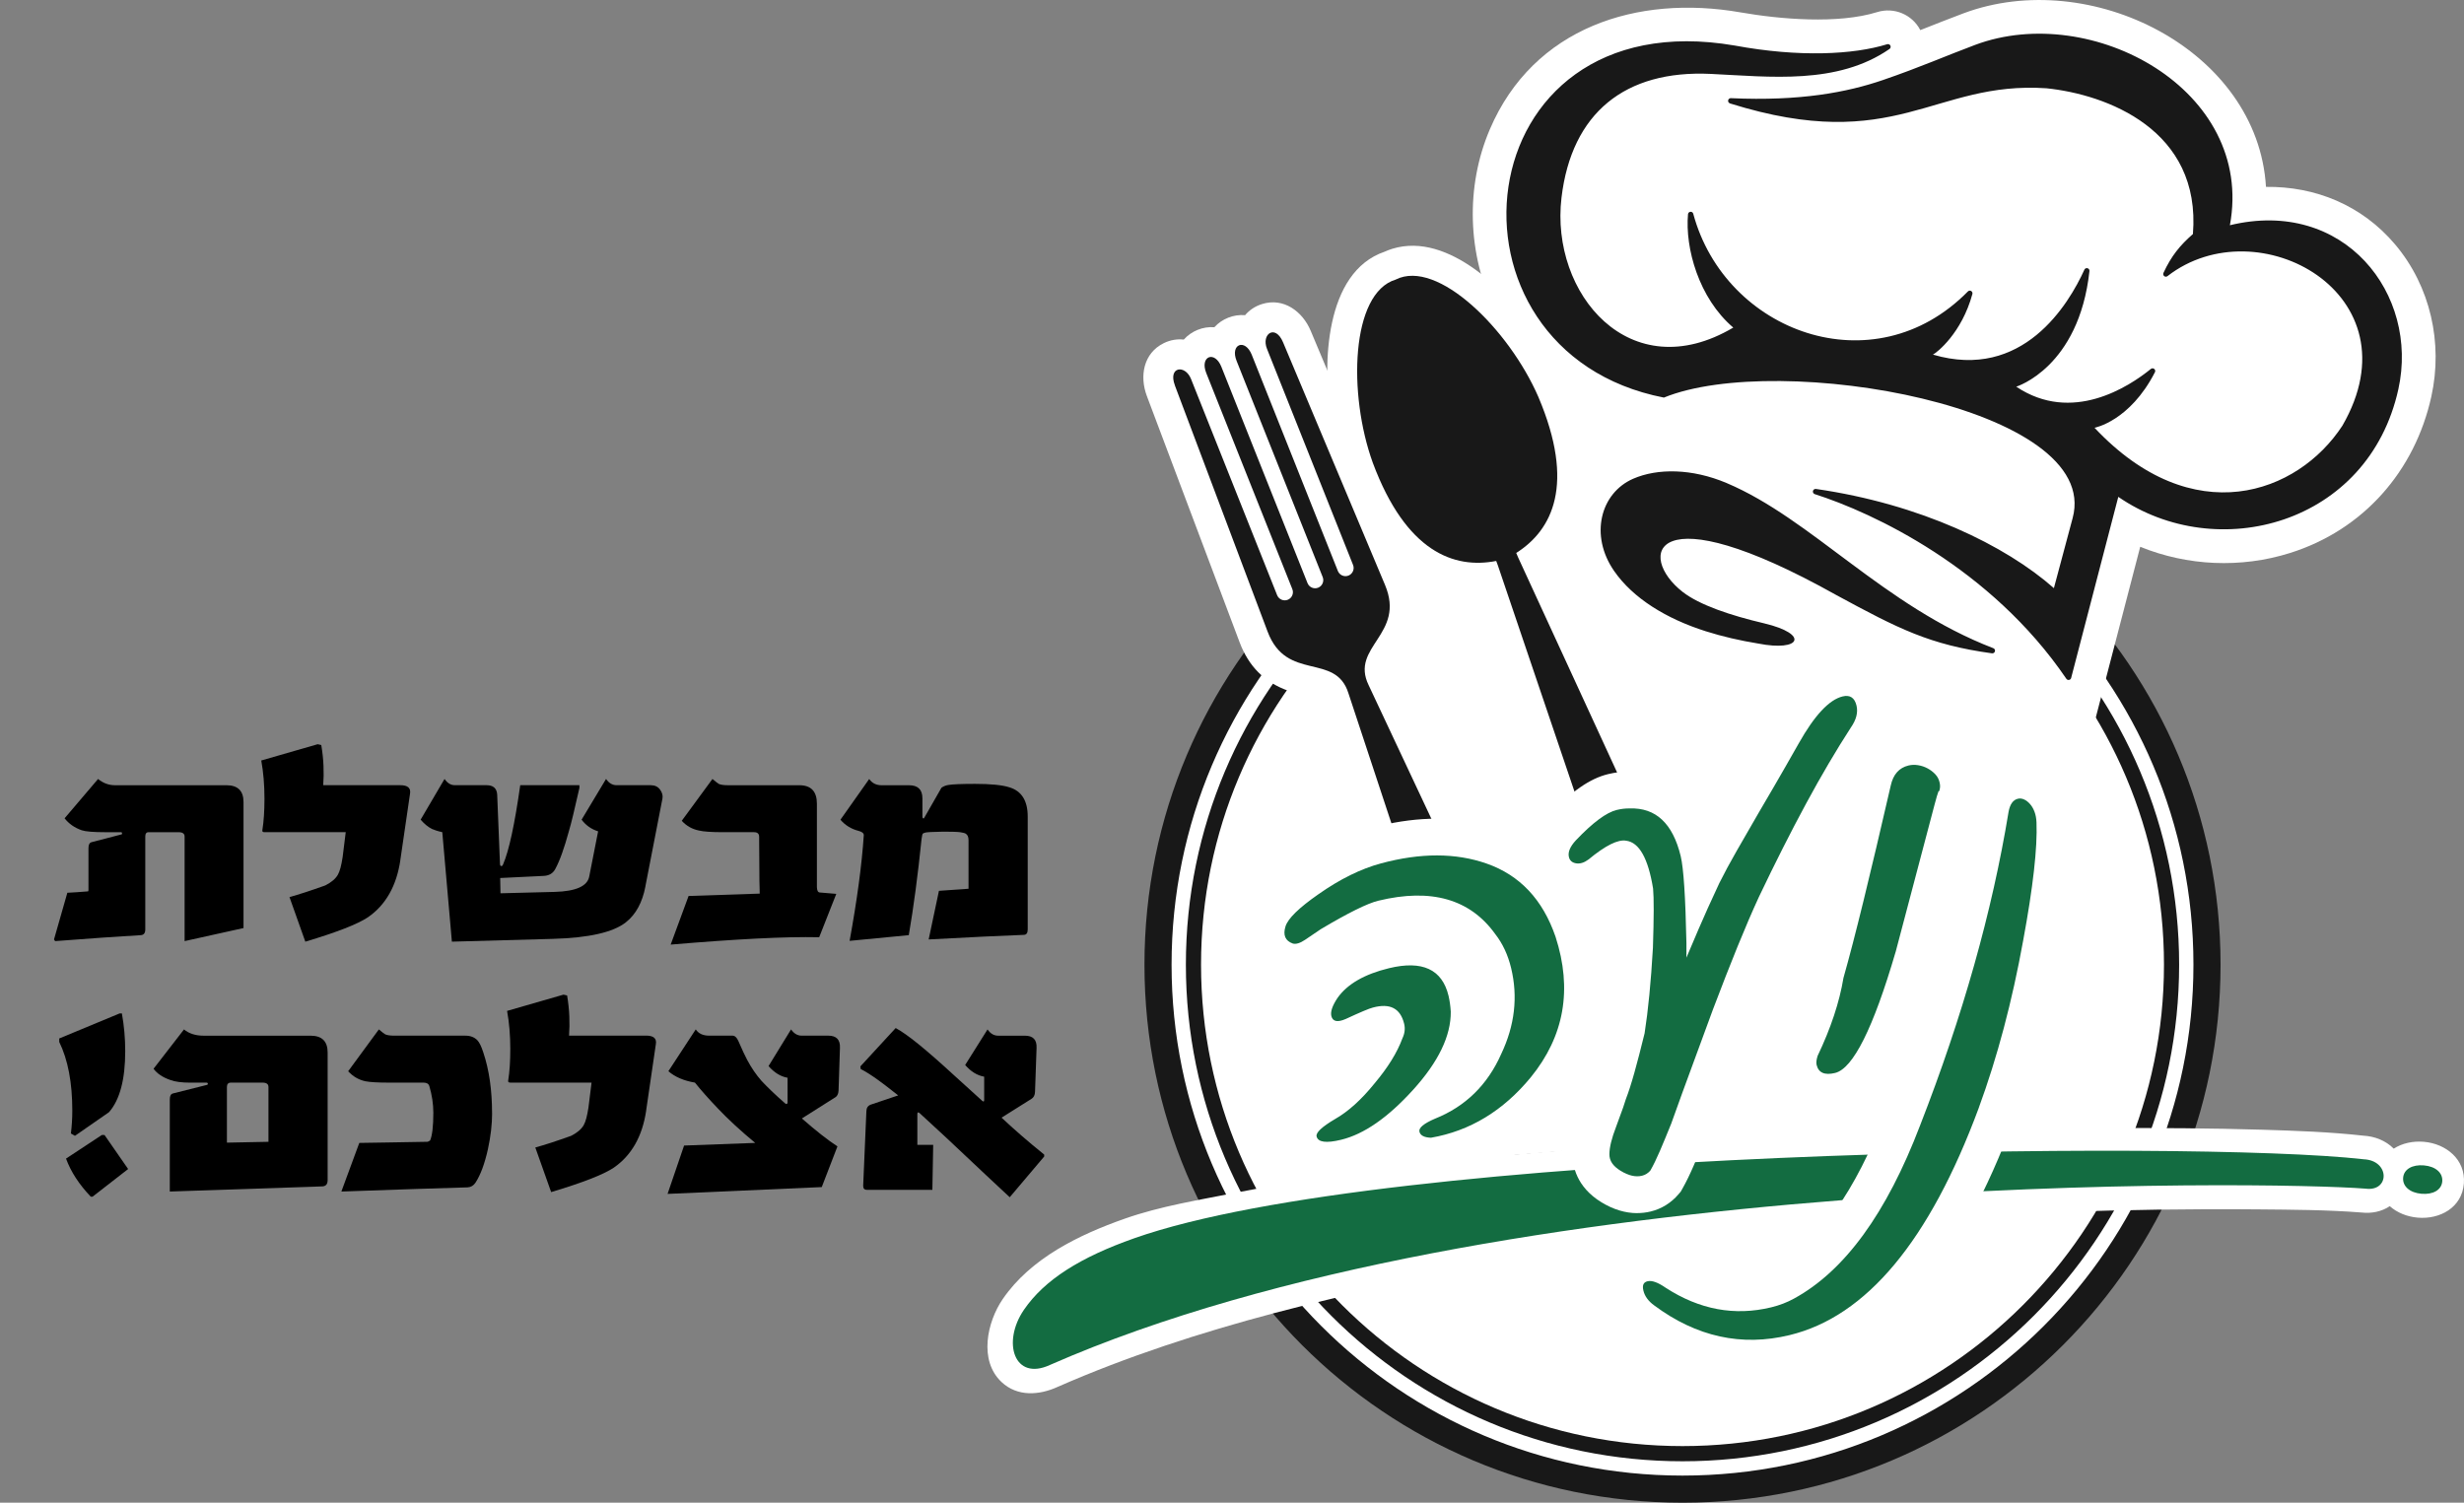
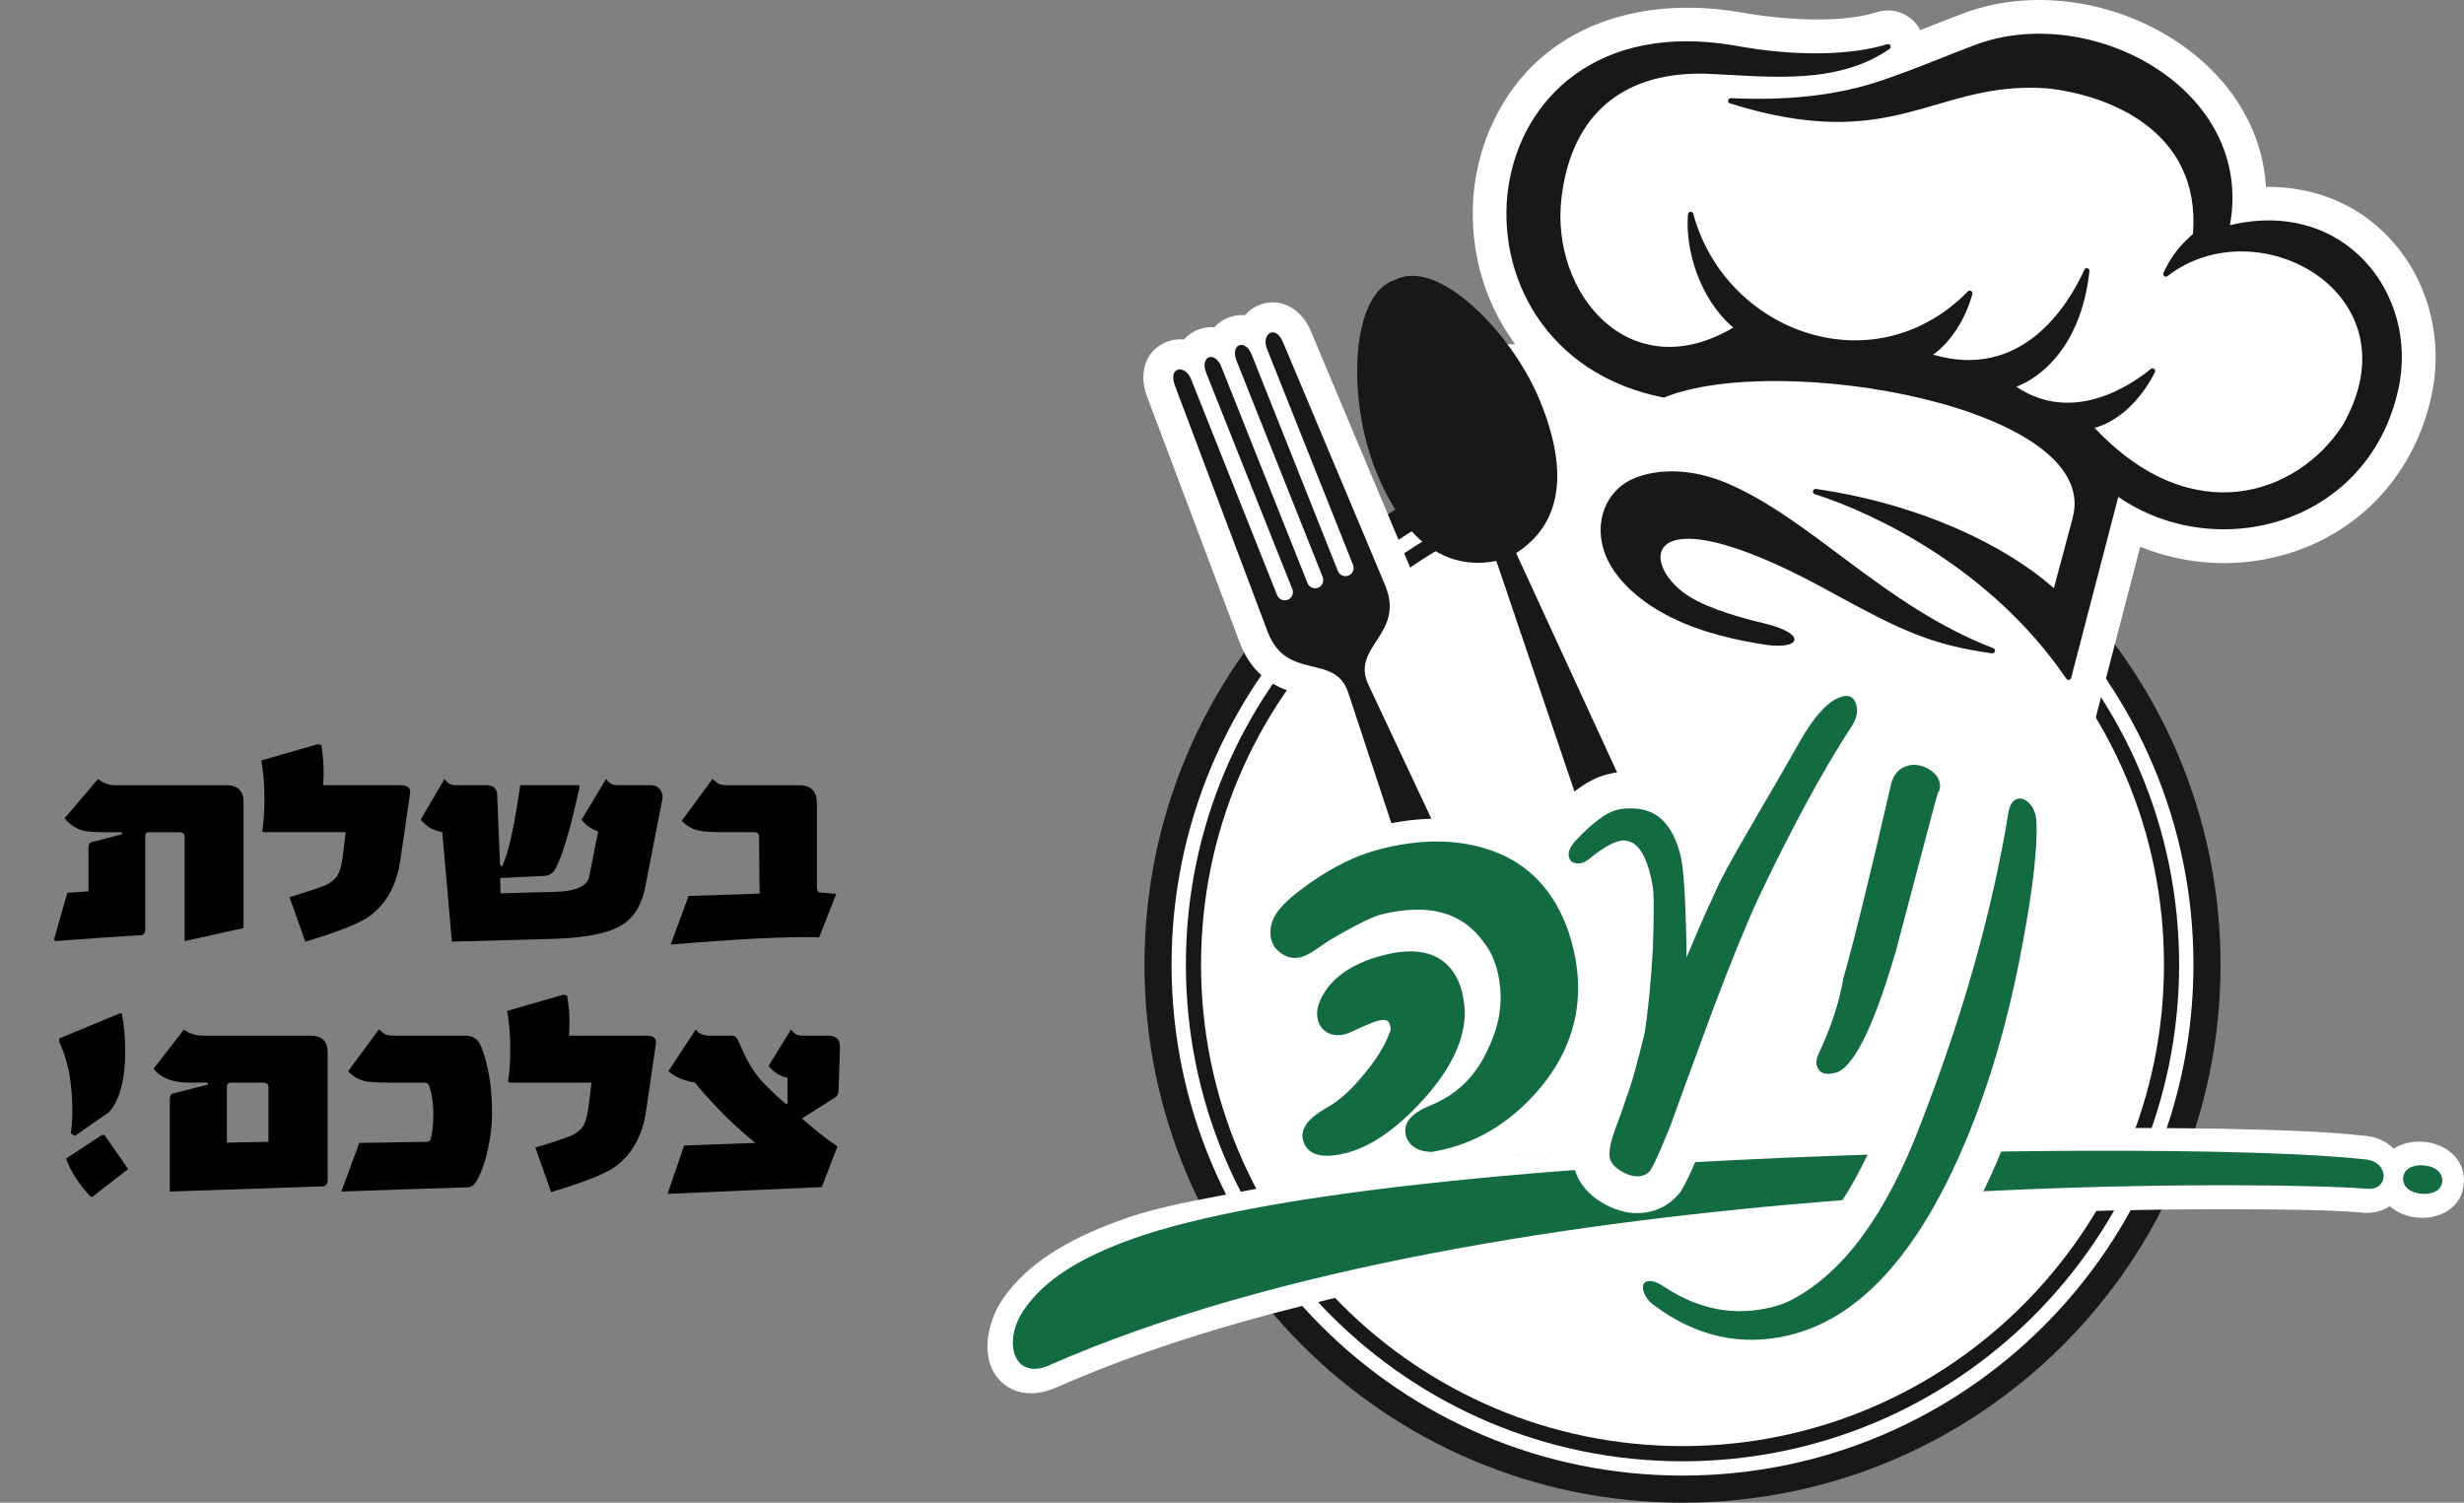
<svg xmlns="http://www.w3.org/2000/svg" id="Layer_1" data-name="Layer 1" viewBox="0 0 1045.23 637.46">
  <rect x="0" y="0" width="1045.23" height="637.46" fill="#808080" stroke="none" />
  <defs>
    <style>
      .cls-1, .cls-2 {
        fill: #fff;
      }

      .cls-2, .cls-3, .cls-4 {
        fill-rule: evenodd;
      }

      .cls-3 {
        fill: #181818;
      }

      .cls-5, .cls-4 {
        fill: #136c41;
      }
    </style>
  </defs>
  <g>
    <path class="cls-3" d="M713.72,180.98c126.05,0,228.24,102.19,228.24,228.24s-102.19,228.24-228.24,228.24-228.24-102.19-228.24-228.24,102.19-228.24,228.24-228.24h0Z" />
    <path class="cls-1" d="M713.72,192.48c59.85,0,114.04,24.26,153.26,63.48,39.22,39.22,63.48,93.41,63.48,153.26s-24.26,114.04-63.48,153.26c-39.22,39.22-93.41,63.48-153.26,63.48s-114.04-24.26-153.26-63.48c-39.22-39.22-63.48-93.41-63.48-153.26s24.26-114.04,63.48-153.26c39.22-39.22,93.41-63.48,153.26-63.48h0Zm148.97,67.77c-38.12-38.12-90.79-61.7-148.97-61.7s-110.84,23.58-148.97,61.7c-38.12,38.12-61.7,90.79-61.7,148.97s23.58,110.84,61.7,148.97c38.12,38.12,90.79,61.7,148.97,61.7s110.84-23.58,148.97-61.7c38.12-38.12,61.7-90.79,61.7-148.97s-23.58-110.84-61.7-148.97h0Z" />
    <path class="cls-2" d="M713.72,204.97c112.8,0,204.24,91.44,204.24,204.24s-91.44,204.24-204.24,204.24-204.24-91.44-204.24-204.24,91.44-204.24,204.24-204.24h0Z" />
    <rect class="cls-1" x="637.4" y="146.03" width="105.44" height="87.04" />
    <path class="cls-2" d="M502.15,144.06c3.26-3.65,8.11-5.61,12.98-5.25,3.29-3.61,8.16-5.52,13.04-5.11,1.79-2.12,4.19-3.78,7.19-4.72,9.17-2.88,17.2,3.16,20.63,11.33l43.24,102.9c4.2,10,4.08,19.63-.89,29.28-1.43,2.77-3.13,5.27-4.8,7.88-.6,.94-1.58,2.44-1.9,3.51-.01,.05-.03,.11-.04,.16,.01,.27,.28,.84,.39,1.07l.08,.17,78.39,166.96c4.45,9.48,7.53,20.42,6.31,30.97-1.06,9.27-5.59,17.96-14.05,22.46l-1.23,.65-1.34,.37c-9.21,2.55-18.52-.67-25.64-6.65-8.13-6.83-13.42-16.89-16.71-26.83l-57.89-175.23-.03-.09c-.08-.24-.28-.84-.45-1.04-.04-.03-.09-.06-.14-.09-.97-.57-2.71-.98-3.79-1.25-3.01-.75-5.96-1.4-8.9-2.43-10.25-3.59-16.95-10.49-20.77-20.65l-39.34-104.45c-3.14-8.34-1.5-18.16,7.19-22.41,2.82-1.38,5.71-1.82,8.47-1.51h0Z" />
    <path class="cls-3" d="M498.38,163.5l39.34,104.45c8.08,21.45,28.8,8.68,34.28,26.12l57.87,175.14c6.7,20.27,18.5,27.54,26.9,25.22,7.7-4.09,11.27-17.48,2.2-36.81l-78.39-166.96c-8.01-16.44,15.82-21.41,6.94-42.54l-43.24-102.9c-3.31-7.88-9.32-3.5-6.84,2.72l36.53,91.72c.71,1.77-.17,3.8-1.94,4.51h0c-1.77,.71-3.8-.17-4.5-1.94l-36.53-91.72c-2.82-7.07-9.28-4.55-6.44,2.57l36.53,91.73c.71,1.77-.17,3.8-1.94,4.5-1.77,.71-3.8-.17-4.5-1.94l-36.53-91.73c-2.83-7.12-9.26-4.51-6.44,2.57l36.53,91.72c.71,1.77-.17,3.8-1.94,4.5h0c-1.77,.71-3.8-.17-4.51-1.94l-36.53-91.72c-2.48-6.22-9.85-5.27-6.84,2.72h0Z" />
-     <path class="cls-2" d="M587.38,106.76c1.07-.48,2.16-.89,3.28-1.24,23.93-7.31,49.14,18.63,61.39,36.15,4.75,6.79,8.95,14.1,12.21,21.72,10.97,25.59,14.84,55.34-5.41,74.98l84.91,184.48c4.35,9.46,7.4,20.38,6.22,30.87-1.04,9.28-5.53,17.97-14,22.47l-1.23,.65-1.34,.37c-9.22,2.55-18.5-.69-25.61-6.69-8.07-6.81-13.36-16.83-16.71-26.69l-65.19-192.4c-9.17-.18-17.97-2.89-25.95-8.25-14.53-9.76-23.6-26.39-29.51-42.42-2.86-7.77-4.84-15.98-6.06-24.17-3.25-21.81-2.56-61.12,23-69.83h0Z" />
    <path class="cls-3" d="M592.07,118.6c-19.05,5.72-20.32,48.52-9.71,77.77,14.06,37.71,34.44,45.1,52.33,41.59,.26,.59,.49,1.22,.7,1.89l67.73,199.9c6.85,20.22,18.5,27.54,26.9,25.22,7.7-4.09,11.12-17.41,2.2-36.81l-88.25-191.73c-.31-.64-.57-1.25-.79-1.86,15.4-9.75,25.12-29.13,9.4-66.18-12.4-28.54-42.75-58.74-60.51-49.8h0Z" />
    <path class="cls-2" d="M839.07,387.5l-79.01-26.8h-85.28l-70.73,29.48s-15.39,82.47-15.15,90.27l-2.85,14.17,79.06-6.53,18.03,12.33,26.98-17.84,103.73-17.33,39.16-40.1-13.94-37.65Z" />
    <path class="cls-2" d="M1015.43,487.27c3.58-2.31,8.15-3.3,12.75-2.91,9.46,.81,17.79,7.51,17,17.7-.8,10.22-10.15,15.29-19.59,14.48-4.49-.39-8.72-2.09-11.85-4.87-3.38,2.29-7.68,3.2-12.04,2.69-14.41-1.14-29.59-1.2-44.03-1.33-27.97-.26-55.98,.18-83.93,1.12-76.92,2.59-154.69,8.99-230.62,21.37-34.46,5.62-68.81,12.56-102.56,21.5-31.21,8.27-62.33,18.34-91.92,31.32-7.79,3.56-17.03,4.25-23.77-2.05-9.78-9.15-6.13-25.54,.47-35.18,11.95-17.45,32.45-27.33,51.77-34.13,15.2-5.35,31.52-7.92,47.31-11.06,66.35-13.19,137.47-18.4,204.92-22.24,54.96-3.13,110.19-4.89,165.26-5.13,21.57-.09,43.17,.04,64.73,.68,14.26,.43,28.99,.94,43.19,2.53,4.84,.27,9.48,2.06,12.9,5.51h0Z" />
    <path class="cls-4" d="M1002.63,491.78c11.21,.43,11.21,13.82,.84,12.46-39.32-3.14-368.1-8.66-558.11,74.8-15.13,6.98-20.44-9.62-11-23.42,8.74-12.76,23.94-22.29,46.87-30.36,107.3-37.78,448.43-41.8,521.4-33.49h0Zm25.59,2.59c4.91,.42,8.07,3.12,7.79,6.77-.29,3.65-3.9,5.69-8.81,5.27-4.91-.42-8.07-3.12-7.79-6.77,.28-3.65,3.9-5.69,8.81-5.27h0Z" />
    <path class="cls-2" d="M838.53,308.74c-27.94-3.83-44.33-11.64-68.1-24.76,.69,2.3,.83,4.88,.24,7.78-30.77,.09-79.41-14.98-97.71-41.33-14.34-20.66-9.97-49.94,14.09-60.44,7.81-3.41,16.37-4.65,24.92-4.27l-4.68-2.17-4.2-.82c-30-5.85-55.48-23.21-68.99-51-11.59-23.85-12.54-52.52-2.08-76.93,18.52-43.22,62.5-57.19,106.34-49.54,16.78,2.93,41.38,5.03,57.94-.12,7.16-2.23,14.87,1.02,18.3,7.64,6.09-2.4,12.17-4.83,18.33-7.13,53.75-20.07,124.83,15.51,128.3,73.63,20.82-.26,40.67,7.68,54.83,24.48,14.99,17.79,20.3,41.82,15.32,64.43-6.99,31.72-28.89,56.65-60.01,66.42-20.84,6.54-43.47,5.49-63.49-2.65l-19.96,76.69c-1.53,5.87-6.33,10.29-12.31,11.33-5.97,1.04-12.01-1.53-15.41-6.54l-21.67-4.69h0Z" />
    <g>
      <path class="cls-1" d="M562.94,499.98c-10.14,0-17.48-5.31-19.64-14.2-3.31-13.68,10.03-21.54,15.05-24.5l.23-.13c3.81-2.16,8.1-6.11,12.38-11.41l.2-.24c.35-.41,.69-.83,1.02-1.23-1.61,.37-3.21,.55-4.77,.55-2.88,0-5.61-.62-8.12-1.84-4.86-2.36-8.41-6.83-9.73-12.27-1.45-6.01-.02-12.47,4.27-19.21-1.51,.35-3.05,.53-4.56,.53-1.67,0-3.32-.22-4.91-.64l-.59-.16-.58-.2c-11.21-3.98-16.48-14.93-12.83-26.65,2.18-7.08,8.15-13.61,19.96-21.83,10.56-7.42,21.15-12.6,31.43-15.36,1.05-.28,2.11-.55,3.15-.81,8.46-2.05,16.71-3.09,24.54-3.09,9.29,0,18.15,1.46,26.33,4.33,18.74,6.55,31.81,20.25,38.84,40.71l.09,.26c4.4,13.59,5.51,26.79,3.3,39.23-2.22,12.51-7.79,24.32-16.57,35.09-12.84,15.6-28.42,25.69-46.33,30.03-1.78,.43-3.61,.81-5.45,1.13l-1.61,.28-1.62-.06c-7.66-.27-12.87-3.41-16.05-7.41-5.91,3.79-11.81,6.38-17.79,7.83-3.5,.85-6.75,1.28-9.66,1.28Z" />
      <path class="cls-5" d="M612.84,487.53c-1.58,.38-3.2,.72-4.82,1l-.61,.11-.62-.02c-7.96-.28-9.97-5.08-10.47-7.12-1.77-7.31,6.87-11.02,10.12-12.42l.13-.06c11.49-4.61,19.6-12.58,24.82-24.36l.06-.14c5.18-10.93,6.41-21.54,3.77-32.44-1.15-4.74-3.05-8.84-5.65-12.17l-.14-.19c-9.19-12.8-23.36-16.67-43.34-11.83-2.76,.67-8.93,3.17-22.63,11.31-2.3,1.56-4.48,3.04-6.55,4.43-1.81,1.22-3.5,2.01-5.16,2.42s-3.33,.41-4.88,0l-.23-.06-.22-.08c-6.24-2.21-8.91-7.97-6.82-14.66,1.46-4.77,6.47-9.95,16.24-16.75,9.66-6.79,19.23-11.49,28.42-13.96,.98-.26,1.95-.51,2.92-.75,16.73-4.05,32.01-3.73,45.4,.97,15.8,5.52,26.87,17.2,32.88,34.72l.03,.1c7.85,24.24,3.96,46.18-11.56,65.23-11.45,13.92-25.28,22.91-41.11,26.74Zm-42.52,1.77c-12.66,3.06-16.56-1.46-17.61-5.79-1.62-6.71,6.3-11.38,10.55-13.89l.09-.05c4.93-2.79,10.02-7.42,15.14-13.75l.08-.09c5.19-6.16,8.8-11.98,10.75-17.3l.1-.26,.12-.25c.5-1.05,.43-1.73,.32-2.2-.61-2.53-1.1-3.7-5.42-2.66-.17,.04-.34,.08-.51,.13l-.17,.04c-.29,.07-2.17,.63-10.37,4.44l-.12,.06c-1.08,.47-2.07,.82-3.04,1.05-2.5,.61-4.76,.43-6.71-.51-2.28-1.11-3.9-3.18-4.54-5.84-.86-3.55,.26-7.59,3.43-12.34l.08-.12c4.99-7.09,13.52-12.15,25.36-15.01,23.44-5.68,30.36,7.62,32.4,16.05,.28,1.14,.51,2.36,.71,3.73,.19,1.33,.33,2.7,.41,4.1v.15s.01,.15,.01,.15c.1,11.73-5.78,24.22-17.46,37.13-11.63,12.85-22.61,20.38-33.59,23.04Z" />
-       <path class="cls-1" d="M562.89,494.07c-8.44,0-12.66-5.01-13.8-9.69-2.27-9.39,7.56-15.19,12.28-17.97l.14-.08c4.52-2.56,9.26-6.89,14.08-12.85l.12-.15c4.9-5.83,8.3-11.27,10.1-16.18l.16-.43,.09-.2c-.31,.05-.7,.13-1.16,.26l-.2,.05c-.39,.12-2.41,.81-9.75,4.22l-.2,.09c-2.64,1.15-5.03,1.71-7.33,1.71-5.93,0-10.66-3.75-12.07-9.56-1.12-4.62,.17-9.62,3.95-15.28l.14-.2c5.53-7.86,14.79-13.4,27.53-16.49,4.02-.97,7.8-1.47,11.23-1.47,13.19,0,22.55,7.39,25.67,20.27,.3,1.25,.56,2.58,.77,4.07,.21,1.44,.35,2.92,.44,4.42v.24s.02,.24,.02,.24c.09,10.55-4.18,21.54-12.7,32.78,6.83-4.36,11.97-10.54,15.59-18.73l.05-.11,.05-.11c4.8-10.13,5.95-19.93,3.52-29.97-1.02-4.22-2.69-7.84-4.97-10.76l-.12-.15-.11-.16c-6.02-8.38-13.97-12.29-25.01-12.29-4.36,0-9.21,.64-14.42,1.9-1.65,.4-7.05,2.26-21.51,10.83-2.27,1.54-4.42,3-6.46,4.37-3.34,2.26-6.52,3.36-9.72,3.36-1.15,0-2.28-.15-3.37-.44l-.37-.1-.36-.13c-8.15-2.89-11.82-10.63-9.14-19.26,1.76-5.73,7.05-11.33,17.68-18.72,10-7.03,19.96-11.91,29.58-14.5,9.12-2.46,17.93-3.7,26.16-3.7s16.77,1.35,24.35,4c16.93,5.92,28.77,18.37,35.18,37.03l.05,.16c8.26,25.52,4.15,48.64-12.22,68.73-13.2,16.04-29.4,25.8-48.18,29.06l-.99,.17-1.01-.04c-10.81-.39-13.42-7.73-13.96-9.97-.03-.11-.05-.23-.08-.36-7.19,5.58-14.28,9.18-21.42,10.91-3.21,.78-5.93,1.16-8.31,1.16Z" />
-       <path class="cls-5" d="M558.5,482.1c-.39-1.61,2.2-4.06,7.79-7.36,5.61-3.18,11.22-8.24,16.83-15.19,5.66-6.73,9.59-13.09,11.79-19.09,.98-2.06,1.23-4.11,.73-6.16-1.59-6.56-6.02-8.85-13.29-6.87-1.51,.37-5.33,1.98-11.48,4.83-3.5,1.53-5.54,1.11-6.11-1.25-.44-1.83,.42-4.37,2.59-7.64,4.15-5.9,11.45-10.12,21.89-12.65,14.1-3.41,22.51,.48,25.22,11.67,.23,.97,.43,2.03,.6,3.19,.17,1.16,.28,2.35,.36,3.59,.09,10.23-5.22,21.26-15.92,33.08-10.7,11.82-20.89,18.9-30.58,21.25-6.35,1.54-9.82,1.07-10.42-1.41Zm50.3-7.57c12.88-5.17,22.22-14.33,28.04-27.47,5.73-12.1,7.12-24.23,4.18-36.39-1.35-5.6-3.6-10.41-6.74-14.43-10.66-14.85-27.19-19.57-49.57-14.15-4.63,1.12-12.77,5.14-24.42,12.07-2.35,1.59-4.58,3.1-6.68,4.52-2.11,1.42-3.83,1.95-5.17,1.59-3.24-1.15-4.28-3.58-3.13-7.28,1.02-3.32,5.67-7.87,13.96-13.64,9.15-6.43,18.01-10.8,26.57-13.1,16.79-4.52,31.73-4.49,44.8,.09,14.06,4.91,23.8,15.26,29.22,31.04,7.22,22.29,3.72,42.17-10.51,59.63-11.71,14.23-25.82,22.77-42.33,25.63-2.87-.1-4.51-.96-4.9-2.57s1.84-3.47,6.69-5.55Z" />
      <path class="cls-1" d="M694.51,514.63c-5.05,0-10.16-1.55-15.17-4.61-10.73-6.55-12.3-15.61-12.27-20.46,0-4.78,1.26-10.38,3.85-17.13,1.28-3.42,2.21-5.95,2.83-7.74,.49-1.42,.71-2.08,.78-2.33l.2-.84,.39-.97c.94-2.44,1.99-5.71,3.12-9.75,1.18-4.23,2.54-9.46,4.04-15.54,1.38-9.02,2.48-20.41,3.26-33.87,.48-15.04,.29-20.61,.16-22.5-.21-1.24-.43-2.32-.64-3.27-.41,.32-.84,.67-1.3,1.05l-.32,.27-.34,.25c-2.73,2.02-5.65,3.42-8.68,4.15-1.65,.4-3.33,.6-5,.6-1.16,0-2.33-.1-3.47-.29-7.8-1.31-13.8-6.84-15.63-14.42-1.24-5.11-1.09-12.95,6.62-21.31l.16-.17c9.64-10.14,17.36-15.49,25.03-17.35,2.98-.72,5.93-1.09,8.78-1.09,.08,0,.17,0,.25,0,.35,0,.7-.01,1.05-.01,7.96,0,14.99,2.27,20.88,6.76,5.04,3.83,9.03,9.16,11.91,15.9,2.38-4.14,4.9-8.52,7.54-13.07l.03-.05c4.65-7.93,8.41-14.38,11.16-19.18,2.77-4.83,4.68-8.19,5.68-9.98,9.27-16.45,18.08-24.9,28.56-27.44,1.78-.43,3.57-.65,5.32-.65,9.45,0,17.09,6.29,19.45,16.03,1.22,5.05,1.42,12.9-4.55,21.65-5.94,9.18-12.09,19.63-18.27,31.05-6.29,11.63-12.89,24.67-19.61,38.77-2.68,5.8-5.62,12.64-8.74,20.31-3.14,7.71-6.6,16.57-10.3,26.33-5.97,16.16-10.21,27.7-12.97,35.29-3.79,10.43-4.38,12.14-4.46,12.36l-.14,.44-.24,.62c-1.81,4.5-3.47,8.51-4.94,11.91-1.64,3.81-3.26,7.13-4.82,9.88l-.73,1.29-.97,1.13c-3.11,3.65-7.18,6.17-11.78,7.28-1.86,.45-3.78,.68-5.7,.68Z" />
      <path class="cls-5" d="M697.93,504.54c-4.27,1.03-8.83,.1-13.55-2.79-6.36-3.88-7.66-8.76-7.64-12.17,0-3.57,1.05-8.07,3.22-13.72,1.3-3.48,2.26-6.11,2.92-7.98,.82-2.36,.98-2.95,1.01-3.05l.09-.4,.14-.35c1.06-2.73,2.21-6.32,3.43-10.67,1.24-4.42,2.66-9.89,4.22-16.26,1.46-9.42,2.62-21.3,3.43-35.33,.49-15.2,.33-21.51,.1-24.12-1.91-11.59-4.93-14.99-6.26-15.16l-.16-.02-.16-.03s0,0,0,0c-.01,0-.21,0-.6,.1-1.34,.32-4.5,1.62-10.54,6.61l-.12,.1-.13,.1c-1.69,1.25-3.44,2.1-5.2,2.52-1.53,.37-3.07,.43-4.58,.17-3.98-.67-6.91-3.34-7.84-7.15-.99-4.09,.46-8.29,4.32-12.47l.06-.06c8.16-8.59,14.61-13.24,20.29-14.61,2.36-.57,4.66-.84,6.84-.81,9.77-.3,22.4,3.78,27.48,24.78,.58,2.38,1.31,6.71,1.89,17.55,1.05-2.29,2.17-4.72,3.36-7.27l.07-.14c2.12-4.25,4.64-8.91,7.47-13.86,2.81-4.9,5.94-10.34,9.4-16.31,4.69-8,8.46-14.47,11.21-19.27,2.79-4.87,4.7-8.22,5.73-10.06,7.73-13.71,14.84-20.93,22.39-22.76,6.36-1.54,11.49,1.7,13.08,8.26,1.11,4.59,.03,9.3-3.2,14-6.1,9.42-12.4,20.12-18.73,31.81-6.38,11.79-13.06,25-19.86,39.27-2.73,5.93-5.75,12.94-8.94,20.77-3.17,7.8-6.67,16.74-10.4,26.58-5.97,16.15-10.23,27.74-13.01,35.38-3.91,10.76-4.48,12.42-4.56,12.67l-.07,.2-.09,.24c-1.79,4.45-3.42,8.39-4.85,11.71-1.5,3.48-2.96,6.48-4.34,8.92l-.28,.49-.37,.43c-1.81,2.12-4.06,3.52-6.69,4.15Z" />
      <path class="cls-1" d="M694.52,508.67c-3.95,0-8.02-1.26-12.08-3.74-8.22-5.01-9.43-11.74-9.42-15.33,0-4.07,1.13-8.99,3.46-15.03,1.28-3.43,2.26-6.1,2.89-7.91,.66-1.9,.87-2.57,.91-2.74l.13-.55,.24-.62c1.01-2.62,2.13-6.09,3.31-10.33,1.22-4.34,2.61-9.72,4.16-15.98,1.43-9.26,2.56-20.96,3.36-34.77,.47-14.74,.34-20.92,.13-23.49-1.2-7.24-2.73-10.4-3.51-11.62-1.25,.55-3.81,1.96-8.14,5.54l-.2,.17-.21,.15c-3.21,2.38-6.63,3.58-10.14,3.58-.83,0-1.66-.07-2.48-.21-5.5-.93-9.55-4.64-10.84-9.95-.9-3.7-.72-9.45,5.21-15.87l.1-.1c8.68-9.14,15.71-14.11,22.12-15.67,2.52-.61,5-.92,7.37-.92,.1,0,.21,0,.31,0,.33,0,.67-.01,1-.01,8.75,0,24.31,3.59,30.13,27.64,.26,1.06,.54,2.47,.83,4.57,1.56-2.95,3.27-6.05,5.11-9.27,2.95-5.15,6.11-10.64,9.41-16.33l.03-.05c4.67-7.96,8.43-14.42,11.17-19.21,2.78-4.85,4.7-8.23,5.71-10.03,8.27-14.68,16.14-22.47,24.77-24.56,1.32-.32,2.63-.48,3.89-.48,5.27,0,11.64,3.02,13.69,11.48,.94,3.89,1.05,9.98-3.73,16.95-6.04,9.33-12.28,19.93-18.55,31.52-6.34,11.72-12.98,24.85-19.75,39.04-2.74,5.94-5.72,12.87-8.88,20.62-3.15,7.75-6.64,16.65-10.35,26.46-5.97,16.16-10.23,27.73-13,35.37-3.75,10.3-4.4,12.19-4.52,12.53l-.1,.34-.15,.37c-1.8,4.48-3.45,8.44-4.88,11.79-1.55,3.6-3.07,6.73-4.53,9.29l-.45,.8-.6,.7c-2.29,2.69-5.28,4.55-8.65,5.36-1.39,.34-2.84,.51-4.29,.51Z" />
      <path class="cls-5" d="M715.34,406.35c1.23-2.92,2.97-7.01,5.23-12.29,2.25-5.27,5.18-11.77,8.79-19.48,2.07-4.15,4.51-8.67,7.31-13.56,2.8-4.89,5.93-10.32,9.39-16.29,4.68-7.97,8.42-14.4,11.22-19.3,2.8-4.89,4.72-8.26,5.76-10.11,6.7-11.88,12.89-18.5,18.6-19.89,3.12-.76,5.09,.54,5.89,3.87,.7,2.91-.08,6-2.37,9.29-6.22,9.6-12.56,20.36-19.01,32.29-6.45,11.93-13.12,25.11-19.99,39.54-2.84,6.16-5.87,13.19-9.08,21.09-3.21,7.9-6.7,16.81-10.45,26.72-5.78,15.65-10.13,27.46-13.03,35.46-2.91,7.99-4.46,12.3-4.65,12.92-1.78,4.42-3.38,8.28-4.8,11.59-1.42,3.31-2.77,6.08-4.05,8.33-.98,1.15-2.16,1.89-3.56,2.23-2.69,.65-5.71-.04-9.05-2.08s-4.8-4.31-4.78-7.05c0-2.85,.94-6.72,2.83-11.62,1.31-3.51,2.31-6.23,2.98-8.16,.67-1.93,1.06-3.14,1.18-3.62,1.12-2.89,2.33-6.63,3.61-11.21s2.73-10.15,4.33-16.69c1.52-9.71,2.7-21.79,3.53-36.24,.42-12.86,.44-21.24,.07-25.14-2.08-12.83-5.89-19.6-11.41-20.31-3.46-.64-8.8,2.02-16.01,7.98-1.84,1.36-3.59,1.89-5.25,1.61-1.67-.28-2.68-1.17-3.04-2.68-.49-2.04,.48-4.39,2.91-7.03,7.17-7.55,12.97-11.86,17.38-12.93,1.94-.47,3.77-.68,5.48-.64,11.07-.4,18.29,6.34,21.65,20.22,1.23,5.06,2.03,17.34,2.43,36.84v6.33Z" />
      <path class="cls-1" d="M775.52,471.19c-9.89,0-17.78-6.18-20.1-15.74-.92-3.82-.67-7.98,.76-12.37l.32-.97,.44-.92c4.94-10.35,8.18-20.08,9.65-28.91l.14-.87,.24-.85c2.33-8.21,5.17-19.13,8.44-32.46,3.3-13.48,7.14-29.74,11.42-48.32,2.31-10.47,9.26-17.84,19.08-20.22,1.95-.47,3.97-.71,6-.71,1.38,0,2.79,.11,4.19,.33,3.15,.5,6.15,1.51,8.93,2.99,2.75,1.48,5.18,3.33,7.25,5.52,2.81,2.97,4.72,6.49,5.68,10.45,.88,3.64,.89,7.17,.04,10.5l-2.27,9.88-.86,.21-15.69,59.38-.04,.12c-6.35,21.67-12.34,36.91-18.33,46.58-5.49,8.86-11.42,13.81-18.67,15.56-2.27,.55-4.49,.83-6.6,.83Z" />
      <path class="cls-5" d="M779.84,460.95c-9.15,2.22-13.76-2.57-15.02-7.79-.5-2.08-.32-4.4,.56-7.11l.12-.37,.17-.35c5.33-11.17,8.85-21.76,10.46-31.49l.05-.33,.09-.32c2.37-8.32,5.23-19.36,8.53-32.8,3.31-13.53,7.17-29.85,11.46-48.5,1.49-6.82,5.73-11.44,11.92-12.94,2.05-.5,4.2-.57,6.4-.23,2.08,.33,4.05,.99,5.87,1.97,1.82,.98,3.42,2.2,4.77,3.63,1.64,1.73,2.75,3.78,3.31,6.08,.51,2.12,.53,4.11,.05,5.92l-.96,4.19-.63,.15c-.17,.61-.37,1.35-.61,2.23l-16.54,62.6c-13.38,45.71-22.67,53.68-29.99,55.45Z" />
      <path class="cls-1" d="M775.55,465.23c-7.18,0-12.67-4.29-14.35-11.19-.67-2.77-.46-5.76,.63-9.13l.2-.6,.27-.57c5.18-10.85,8.59-21.11,10.15-30.5l.09-.54,.15-.52c2.35-8.29,5.21-19.28,8.49-32.67,3.31-13.51,7.16-29.8,11.44-48.41,1.84-8.32,7.05-13.92,14.68-15.77,1.49-.36,3.04-.54,4.6-.54,1.07,0,2.17,.09,3.26,.26,2.49,.4,4.86,1.19,7.05,2.36,2.18,1.17,4.1,2.63,5.72,4.35,2.09,2.21,3.51,4.82,4.22,7.76,.66,2.71,.67,5.29,.04,7.69l-1.46,6.37-.73,.18s-16.55,62.66-16.55,62.66l-.04,.12c-4.95,16.9-9.58,29.57-14.16,38.73-5.75,11.5-11.64,17.63-18.53,19.3-1.81,.44-3.55,.66-5.17,.66Z" />
      <path class="cls-5" d="M804.12,403.82c-9.48,32.38-18.04,49.49-25.68,51.34-4.41,1.07-7.02-.07-7.83-3.4-.23-.97-.09-2.26,.43-3.86,5.59-11.72,9.25-22.75,10.96-33.08,2.4-8.44,5.26-19.45,8.58-33.01,3.32-13.56,7.15-29.76,11.48-48.59,1.03-4.69,3.53-7.52,7.52-8.49,1.29-.31,2.65-.36,4.07-.13,1.42,.23,2.75,.67,4,1.34,1.24,.67,2.33,1.49,3.25,2.46s1.54,2.11,1.85,3.4c.29,1.19,.3,2.21,.06,3.06l-.17,.72-.32,.08c-.36,.89-.92,2.79-1.69,5.71l-16.5,62.45Z" />
      <path class="cls-1" d="M742.94,584c-17.72,0-34.7-5.92-50.45-17.61-5.45-3.96-9.09-9.2-10.54-15.17-1.32-5.47-.54-10.83,2.2-15.11,2.5-3.89,6.43-6.66,11.08-7.78,1.51-.37,3.08-.55,4.65-.55,6.57,0,11.91,3.11,15.39,5.5,7.64,4.92,15.09,7.31,22.76,7.31,3.11,0,6.35-.4,9.62-1.19,2.17-.53,4.12-1.26,5.79-2.19l.06-.03c18-9.81,33.61-31.79,46.4-65.32l.03-.07c17.6-45.1,29.94-88.8,36.68-129.89l.05-.28c1.69-9.28,7.54-15.99,15.65-17.96,1.49-.36,3.02-.54,4.55-.54,2.83,0,5.6,.61,8.23,1.8,2.93,1.35,5.54,3.3,7.77,5.83,2.07,2.36,3.69,5.11,4.84,8.19,1.06,2.85,1.67,5.99,1.81,9.33,.48,12-1.45,29.51-5.9,53.55-4.8,26.55-11.38,51.33-19.55,73.59-11.03,29.74-23.94,53.61-38.39,70.95-15.51,18.62-33.29,30.46-52.85,35.2-6.66,1.61-13.35,2.43-19.87,2.43Z" />
      <path class="cls-5" d="M760.54,572.16c-22.03,5.34-43,.77-62.32-13.58-3.64-2.63-5.94-5.88-6.86-9.64-1.54-6.34,1.98-10.19,6.15-11.2,4.75-1.15,9.33,1.48,12.39,3.6,12.99,8.4,26.09,10.84,40.03,7.47,3.01-.73,5.78-1.78,8.21-3.14,20.1-10.96,37.18-34.62,50.81-70.37,17.85-45.74,30.37-90.09,37.21-131.84l.02-.11c1.37-7.51,5.85-9.67,8.4-10.29,2.15-.52,4.39-.29,6.5,.67,1.67,.77,3.19,1.92,4.52,3.43,1.28,1.45,2.29,3.18,3.03,5.16,.71,1.89,1.11,4.03,1.2,6.34,.45,11.27-1.43,28.08-5.74,51.4-4.71,26.04-11.14,50.27-19.12,72.02-10.64,28.69-22.99,51.59-36.74,68.09-14.15,16.99-30.19,27.75-47.69,31.99Z" />
      <path class="cls-1" d="M742.93,578.05c-16.41,0-32.2-5.54-46.91-16.46-5.44-3.94-7.5-8.57-8.27-11.77-.78-3.23-.59-6.21,.58-8.87,1.5-3.43,4.54-5.92,8.32-6.83,1.04-.25,2.13-.38,3.23-.38,3.8,0,7.65,1.43,12.1,4.5,8.65,5.58,17.2,8.29,26.13,8.29,3.58,0,7.26-.45,10.95-1.35,2.69-.65,5.14-1.58,7.28-2.77l.06-.03c19.26-10.5,35.77-33.51,49.07-68.41l.03-.07c17.74-45.46,30.18-89.55,36.99-131.05l.03-.17c1.82-9.94,8.43-12.57,11.19-13.24,1.03-.25,2.09-.38,3.15-.38,1.96,0,3.9,.43,5.76,1.27,2.16,.99,4.09,2.45,5.77,4.36,1.58,1.8,2.83,3.92,3.73,6.32,.84,2.26,1.33,4.78,1.44,7.49,.46,11.55-1.43,28.63-5.8,52.23-4.74,26.23-11.24,50.68-19.29,72.63-10.79,29.1-23.36,52.37-37.37,69.2-14.67,17.61-31.39,28.79-49.68,33.22-6.21,1.5-12.43,2.27-18.49,2.27Z" />
      <path class="cls-5" d="M839.38,470.03c-20.88,56.33-47.63,88.45-80.25,96.34-20.34,4.93-39.48,.73-57.4-12.59-2.48-1.79-4.01-3.87-4.59-6.24s.04-3.6,1.76-4.02c1.83-.44,4.39,.48,7.68,2.76,14.33,9.29,29.24,12.06,44.74,8.31,3.55-.86,6.78-2.1,9.7-3.72,21.44-11.69,39.27-36.17,53.48-73.46,18.07-46.31,30.58-90.64,37.53-133,.59-3.22,1.9-5.08,3.95-5.57,.86-.21,1.74-.11,2.64,.3,.9,.41,1.74,1.06,2.52,1.95,.79,.89,1.42,1.99,1.91,3.3,.49,1.31,.76,2.81,.83,4.5,.43,10.72-1.45,27.42-5.65,50.08-4.68,25.86-10.96,49.54-18.86,71.05Z" />
    </g>
    <path class="cls-3" d="M733.88,43.88c70.51,22.03,86.26-9.64,134.17-6.44,25.52,2.62,65.76,17.52,62.19,61.84-5.48,4.78-9.16,9.29-12.5,16.49-.22,.48-.09,1.03,.32,1.36,.41,.33,.98,.33,1.4,0,38.21-29.7,106.46,7.62,74.19,63.44-18.91,29-63.5,45.21-105.15,.89,0,0,14.94-2.73,25.62-23.56,.25-.48,.13-1.06-.29-1.4-.42-.34-1.01-.34-1.43,0-9.33,7.58-33.44,23.38-57.1,7.53,0,0,26.56-8.08,31.05-49.03,.06-.56-.28-1.07-.82-1.22-.54-.15-1.1,.11-1.33,.62-6.65,14.65-26.12,47.23-64.24,36.03,1.74-.9,12.22-9.14,16.73-25.71,.14-.5-.08-1.02-.53-1.28-.45-.26-1.01-.18-1.37,.19-39.91,40.63-102.96,17.29-116.51-32.96-.14-.54-.64-.89-1.2-.83-.55,.05-.97,.48-1.02,1.03-1.28,14.28,4.51,35.58,19.2,48.09-43.78,25.92-77.69-14.4-72.87-55.07,4.27-36.01,27-54.27,63.31-52.54,25.14,1.19,53.64,4.74,75.83-10.57,.46-.32,.62-.92,.38-1.43-.25-.51-.82-.75-1.36-.59-14.25,4.43-37.35,5.61-64.65,.56-115.76-19.91-130.25,129.81-30.07,149.34,48.55-19.85,186.09,3.95,173.4,51.08l-7.96,29.75c-20.61-18.17-56.58-35.66-100.94-42.08-.57-.08-1.13,.29-1.27,.86-.14,.57,.21,1.16,.76,1.34,24.79,7.91,74.74,31.26,106.74,78.34,.25,.36,.68,.56,1.13,.48,.45-.08,.79-.39,.9-.83l20-76.83c41.82,28.78,106.12,11.9,118.81-45.69,8.89-40.37-23-81.26-71.47-69.54,10.65-57.52-58.7-94.93-108.01-76.52-12.11,4.52-23.4,9.52-39.12,14.91-15.18,5.21-35.14,9.06-64.55,7.71-.57-.03-1.07,.38-1.17,.94-.1,.56,.24,1.1,.78,1.27h0Zm-1.43,161.04c35.95,15.18,66.73,52.23,113.12,70.05,.53,.2,.84,.78,.69,1.34-.15,.56-.69,.91-1.25,.84-26.51-3.64-39.64-10.43-65.97-24.68-78.71-44.09-84.8-16.6-65.25-1.37,7.1,5.53,20.23,9.96,34.56,13.33,19.29,4.59,15.59,12.13-2.52,8.57-7.58-1.23-15.12-2.95-22.27-5.22-16.77-5.32-30.83-14-38.83-25.53-10.53-15.16-5.81-33.11,8.06-39.16,10.3-4.49,24.93-4.4,39.67,1.83h0Z" />
  </g>
  <g>
    <path d="M103.3,393.69l-24.99,5.54v-44.37c0-1.22-.85-1.83-2.53-1.83h-12.79c-.9,0-1.36,.61-1.36,1.83v39.42c0,1.53-.63,2.34-1.89,2.42-4.64,.28-9.97,.62-16,1.03-6.03,.41-12.82,.91-20.36,1.5l-.47-.71,5.66-19.8c1.02-.04,2.25-.11,3.68-.21,1.43-.1,3.11-.23,5.04-.38,.16,0,.24-.2,.24-.59v-17.74c0-1.45,.43-2.3,1.3-2.53l12.67-3.3c.27-.04,.35-.24,.24-.59,0-.24-.12-.35-.35-.35h-6.6c-5.11,0-8.49-.27-10.14-.83-3.03-1.06-5.44-2.75-7.25-5.07l14.2-16.68c2.16,1.77,4.54,2.65,7.13,2.65h47.32c4.83,0,7.25,2.38,7.25,7.13v53.45Z" />
    <path d="M169.83,364.88c-1.61,10.92-6.19,19-13.73,24.22-2.24,1.49-5.56,3.09-9.96,4.8-4.4,1.71-9.94,3.57-16.62,5.57l-6.72-18.92c4.01-1.1,9.08-2.75,15.2-4.95,2.55-1.3,4.32-2.79,5.3-4.48,.43-.75,.81-1.75,1.15-3.01,.33-1.26,.64-2.79,.91-4.6l1.3-10.49h-34.47c-.75,0-1.04-.31-.88-.94,.59-3.65,.88-8.09,.88-13.32,0-5.78-.45-11.16-1.36-16.15l23.93-6.9,1.53,.35c.51,3.06,.83,6.01,.94,8.84,.12,2.83,.08,5.56-.12,8.19h32.71c3.14,0,4.52,1.2,4.12,3.59l-4.12,28.17Z" />
    <path d="M273.78,376.07c-1.3,6.8-4.07,11.87-8.31,15.2-5.38,4.24-15.7,6.58-30.94,7.01l-42.84,1.18-4.07-46.44c-1.02-.24-1.9-.47-2.62-.71-.73-.24-1.31-.45-1.74-.65-1.61-.79-3.22-2.1-4.83-3.95l10.14-17.27c1.22,1.77,2.67,2.65,4.36,2.65h13.49c2.79,0,4.28,1.3,4.48,3.89l1.18,29.29c0,.71,.18,1.08,.53,1.12,.31,.08,.59-.18,.82-.77,2.48-5.74,4.89-16.91,7.25-33.53h25.1v1.18c-1.02,4.48-1.9,8.24-2.62,11.29-.73,3.04-1.35,5.41-1.86,7.1-.98,3.58-1.94,6.69-2.89,9.34-.94,2.65-1.91,4.88-2.89,6.69-1.02,1.89-2.75,2.85-5.19,2.89l-18.15,.88,.12,6.48,22.98-.59c9-.24,13.89-2.42,14.67-6.54l3.77-19.15c-2.87-.9-5.21-2.55-7.01-4.95l10.37-17.27c1.22,1.77,2.71,2.65,4.48,2.65h14.5c1.73,0,3.04,.63,3.95,1.89,.9,1.26,1.24,2.51,1,3.77l-7.25,37.3Z" />
    <path d="M354.75,379.2l-7.25,18.39c-7.27-.16-16.12,.03-26.55,.56s-22.58,1.38-36.45,2.56l7.6-20.63,30.17-1c0-.31-.01-.91-.03-1.8-.02-.88-.05-2.05-.09-3.51l-.12-18.8c0-1.3-.73-1.95-2.18-1.95h-13.26c-4.83,0-8.21-.24-10.14-.71-2.87-.59-5.28-1.96-7.25-4.12l13.02-17.74c.75,.63,1.33,1.11,1.77,1.44,.43,.33,.73,.54,.88,.62,.79,.39,2.08,.59,3.89,.59h30.29c4.99,0,7.48,2.61,7.48,7.84v35.36c.04,1.45,.43,2.22,1.18,2.3l7.01,.59Z" />
-     <path d="M435.96,394.28c0,1.53-.57,2.3-1.71,2.3-8.68,.31-22.12,.96-40.31,1.94l4.36-20.62,12.55-.88v-20.62c0-1.38-.41-2.3-1.24-2.77-.28-.2-1.02-.39-2.24-.59-.55-.08-1.41-.14-2.59-.18-1.18-.04-2.67-.06-4.48-.06-4.32,.08-6.86,.2-7.6,.35-.67,.16-1.1,.33-1.3,.53-.12,.12-.28,.86-.47,2.24-.79,7.66-1.63,14.88-2.53,21.66-.9,6.78-1.87,13.15-2.89,19.12l-25.1,2.42c3.18-17.44,5.19-32.37,6.01-44.79,.04-.86-.73-1.49-2.3-1.89-3.06-.79-5.6-2.36-7.6-4.71l12.2-17.27c1.22,1.77,2.98,2.65,5.3,2.65h11.61c3.77,0,5.66,1.85,5.66,5.54v7.72c0,.47,.12,.73,.35,.77,.16,.16,.31,.06,.47-.29l7.25-12.67c.79-.59,1.75-.98,2.89-1.18,.9-.16,2.31-.27,4.21-.35,1.91-.08,4.29-.12,7.16-.12,6.6,0,11.41,.47,14.44,1.42,5.26,1.53,7.9,5.68,7.9,12.43v47.91Z" />
    <path d="M53.12,445.88c0,12.06-2.3,20.71-6.89,25.93l-14.44,10.02-1.71-1c.2-1.61,.34-3.22,.44-4.83,.1-1.61,.15-3.24,.15-4.89,0-11.86-1.85-21.57-5.54-29.11v-1.47l25.58-10.61h1c.94,5.26,1.41,10.59,1.41,15.97Zm1.24,50.03l-15.09,11.73h-.77c-4.95-5.19-8.45-10.57-10.49-16.15l15.2-10.02h1.12l10.02,14.44Z" />
    <path d="M138.98,500.63c0,1.73-.77,2.61-2.3,2.65l-64.65,2.18v-39.07c0-1.45,.43-2.3,1.3-2.53l14.5-3.65c.24-.04,.35-.24,.35-.59-.08-.24-.24-.35-.47-.35h-7.01c-3.62,0-6.42-.37-8.43-1.12-3.22-1.1-5.6-2.69-7.13-4.77l12.91-16.68c2.16,1.77,4.93,2.65,8.31,2.65h45.38c4.83,0,7.25,2.38,7.25,7.13v54.16Zm-25.1-16.26v-23.28c0-1.22-.85-1.83-2.53-1.83h-13.38c-1.14,0-1.71,.61-1.71,1.83v23.63l17.62-.35Z" />
    <path d="M208.75,472.28c0,4.68-.59,9.74-1.77,15.2-1.38,6.21-3.14,10.96-5.3,14.26-.83,1.22-1.93,1.87-3.3,1.95-11.04,.31-28.9,.9-53.57,1.77l7.6-20.62c2.91-.04,6.72-.1,11.43-.18s10.39-.18,17.03-.29c.43,.08,.96-.12,1.59-.59,.9-2.12,1.36-6.03,1.36-11.73,0-3.69-.57-7.48-1.71-11.37-.31-.94-1.12-1.42-2.42-1.42h-14.61c-4.83,0-8.21-.2-10.14-.59-2.83-.63-5.25-2.04-7.25-4.24l13.02-17.74c.75,.63,1.33,1.11,1.77,1.44,.43,.33,.73,.54,.88,.62,.79,.39,2.08,.59,3.89,.59h30.17c2.12,0,3.81,.65,5.07,1.94,.86,.9,1.71,2.63,2.53,5.19,2.48,7.39,3.71,15.99,3.71,25.81Z" />
    <path d="M274.11,471.11c-1.61,10.92-6.19,19-13.73,24.22-2.24,1.49-5.56,3.09-9.96,4.8-4.4,1.71-9.94,3.57-16.62,5.57l-6.72-18.92c4.01-1.1,9.08-2.75,15.2-4.95,2.55-1.3,4.32-2.79,5.3-4.48,.43-.75,.81-1.75,1.15-3.01,.33-1.26,.64-2.79,.91-4.6l1.3-10.49h-34.47c-.75,0-1.04-.31-.88-.94,.59-3.65,.88-8.09,.88-13.32,0-5.78-.45-11.16-1.36-16.15l23.93-6.9,1.53,.35c.51,3.06,.83,6.01,.94,8.84,.12,2.83,.08,5.56-.12,8.19h32.71c3.14,0,4.52,1.2,4.12,3.59l-4.12,28.17Z" />
    <path d="M355.72,462.62c-.08,1.49-.61,2.5-1.59,3l-13.97,8.84c6.05,5.3,11.08,9.25,15.09,11.84l-6.66,17.27-65.41,2.89,7.01-20.51,30.17-1.12c-6.29-5.22-11.57-10.1-15.85-14.62-3.97-4.16-7.21-7.82-9.72-10.96-4.71-.79-8.47-2.4-11.26-4.83l11.61-17.74c1.18,1.77,3.06,2.65,5.66,2.65h9.9c1.02,0,1.87,.77,2.53,2.3,1.53,3.54,2.77,6.19,3.71,7.96,1.77,3.34,3.81,6.33,6.13,8.96,1.18,1.26,2.59,2.68,4.24,4.27,1.65,1.59,3.55,3.33,5.72,5.22,.2,.2,.39,.29,.59,.29,.31-.12,.47-.29,.47-.53v-10.61c-2.95-.51-5.64-2.16-8.07-4.95l9.55-15.56c1.22,1.77,2.71,2.65,4.48,2.65h11.31c3.46,0,5.11,1.73,4.95,5.19l-.59,18.09Z" />
-     <path d="M442.94,490.61l-14.61,17.27c-2.32-2.12-5.69-5.26-10.11-9.43-4.42-4.16-9.97-9.39-16.65-15.67-3.03-2.75-6.82-6.25-11.37-10.49-.71-.63-1.06-.51-1.06,.35v13.02h6.72l-.35,19.09h-27.76c-1.06,0-1.59-.57-1.59-1.71l1.36-31.7c.04-1.41,.69-2.34,1.94-2.77l11.55-3.89c-2.24-1.77-4.07-3.19-5.48-4.27-1.41-1.08-2.44-1.84-3.06-2.27-1.41-1.02-2.74-1.92-3.98-2.71-1.24-.79-2.37-1.43-3.39-1.94l-.12-1.12,14.97-16.26c2.55,1.38,5.86,3.72,9.93,7.04,4.07,3.32,8.97,7.61,14.7,12.88l12.08,10.96c.55,.47,.83,.35,.83-.35v-9.9c-2.95-.51-5.64-2.16-8.07-4.95l9.49-15.09c1.22,1.77,2.71,2.65,4.48,2.65h11.37c3.46,0,5.11,1.73,4.95,5.19l-.65,18.56c-.04,1.45-.55,2.47-1.53,3.06l-12.67,7.96c2.63,2.47,5.44,5.01,8.43,7.6,2.99,2.59,6.21,5.29,9.66,8.07v.82Z" />
  </g>
</svg>